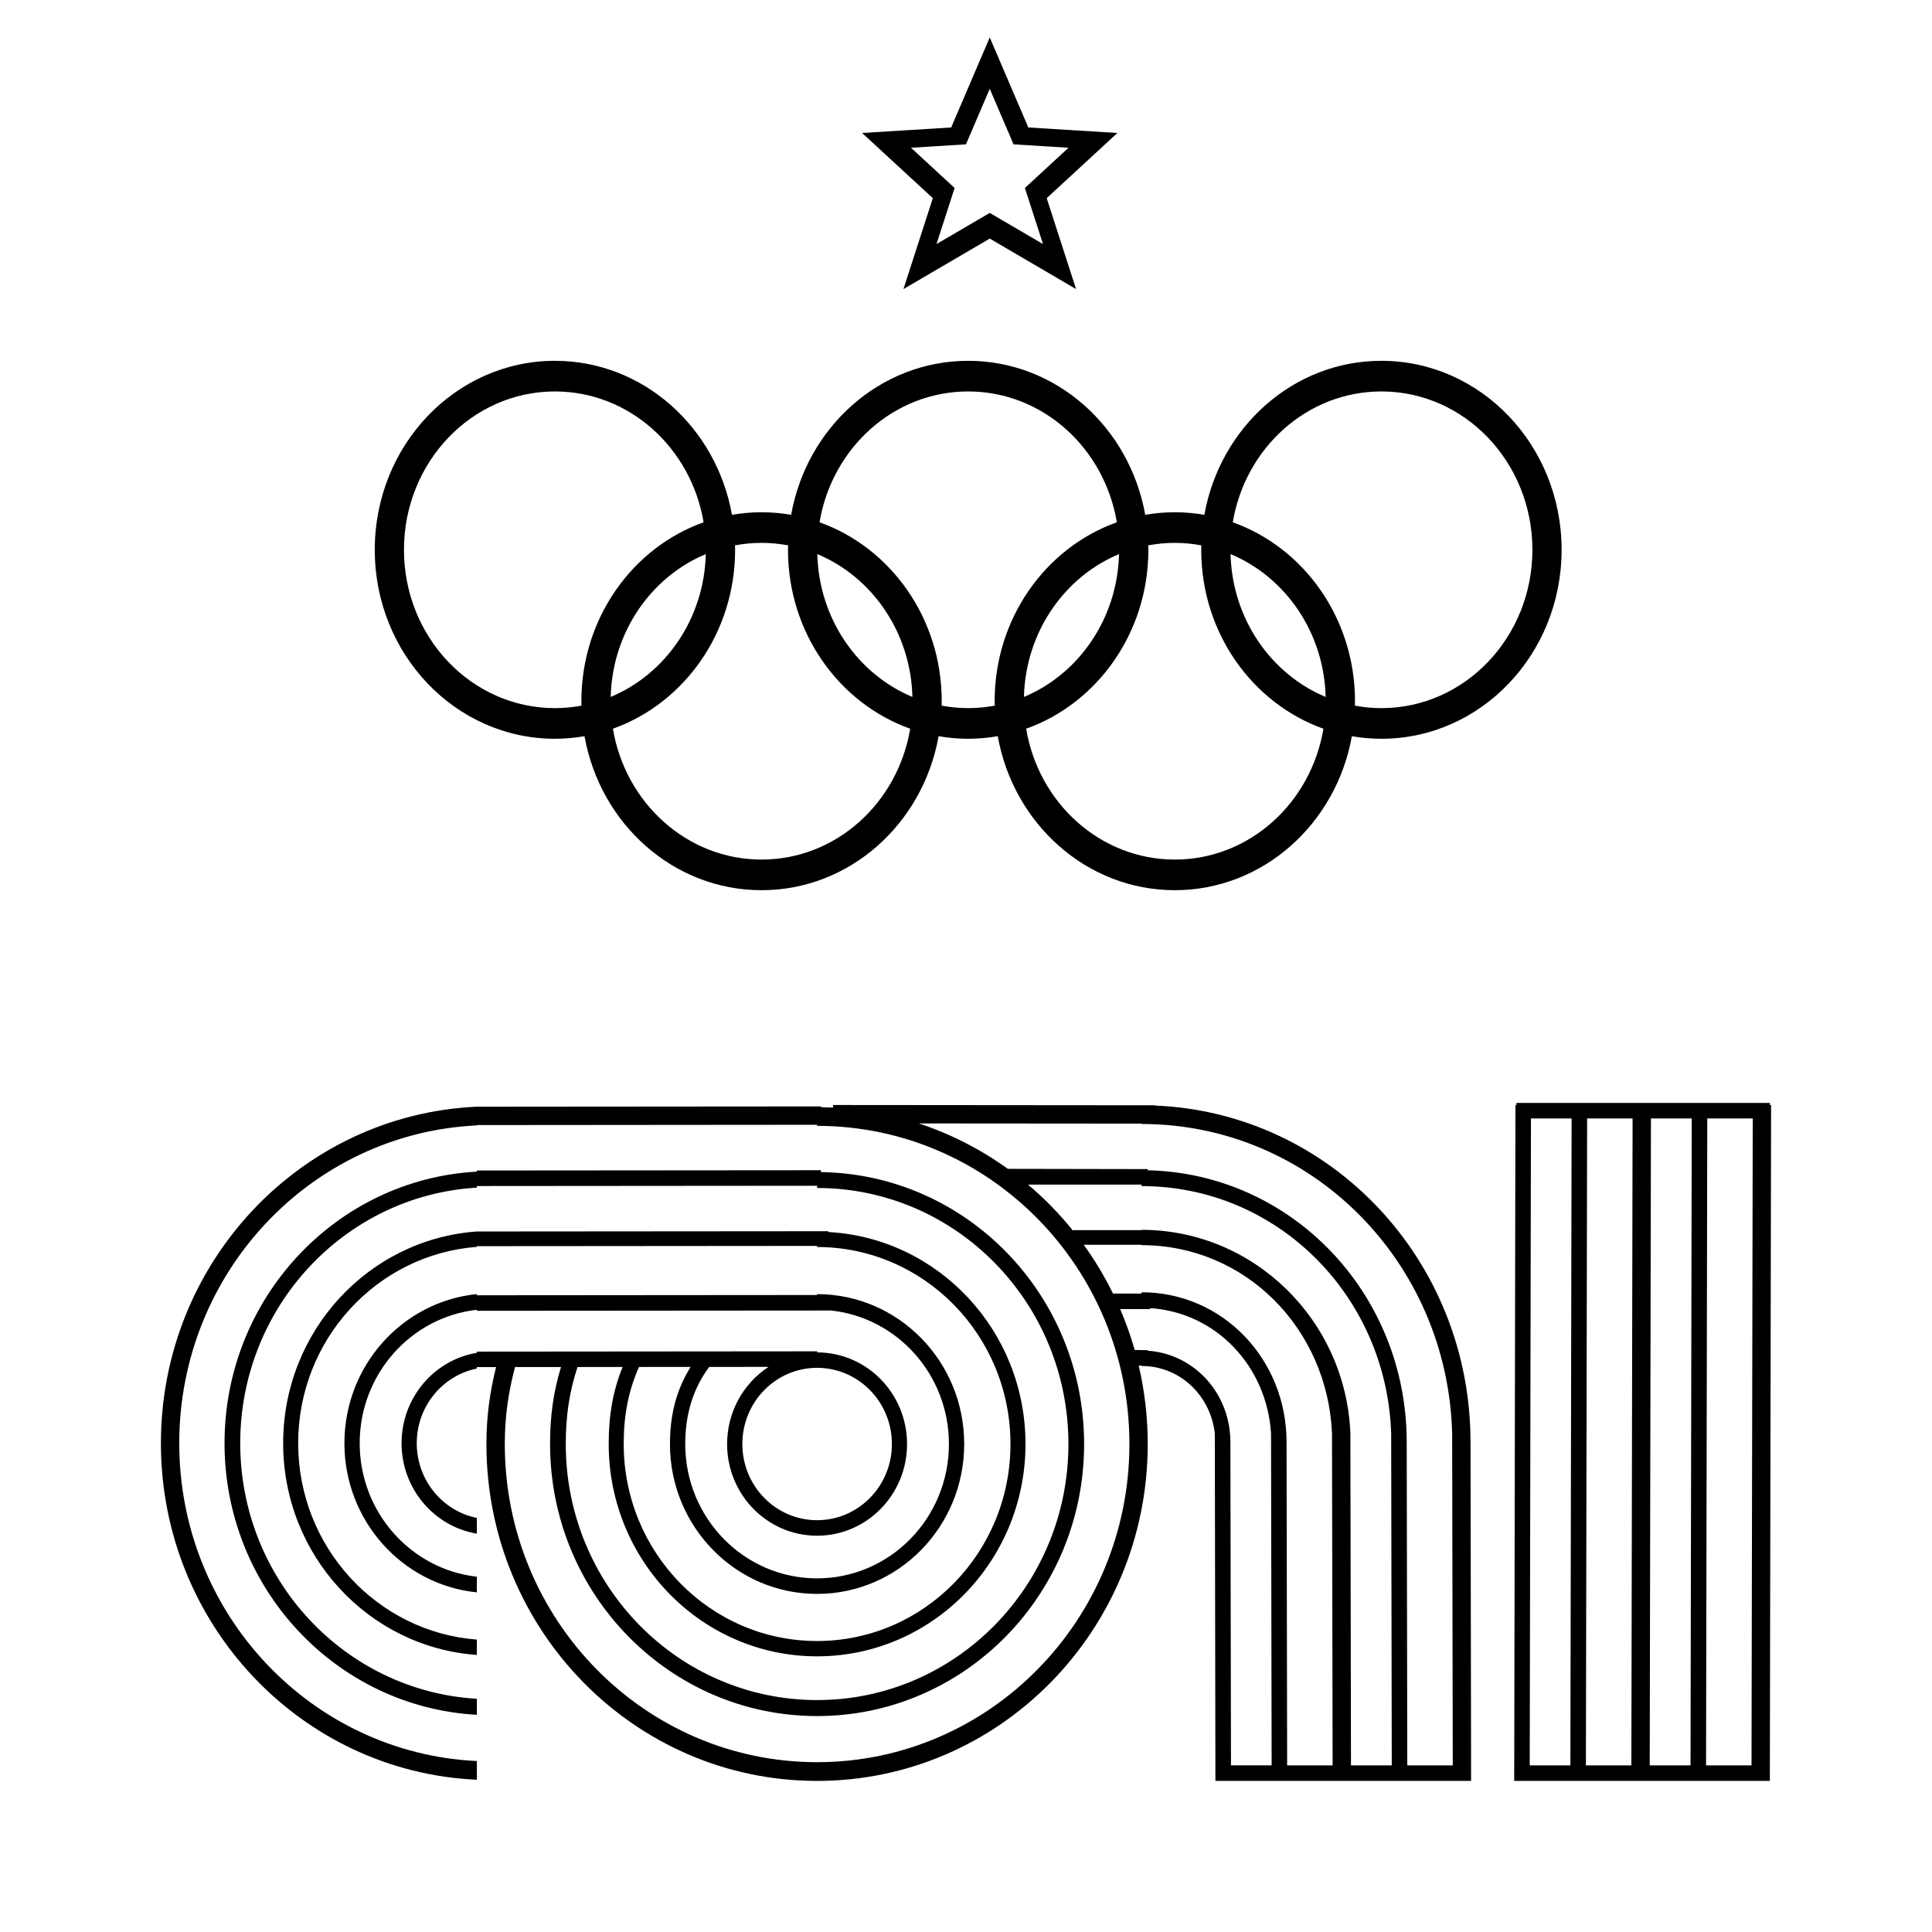
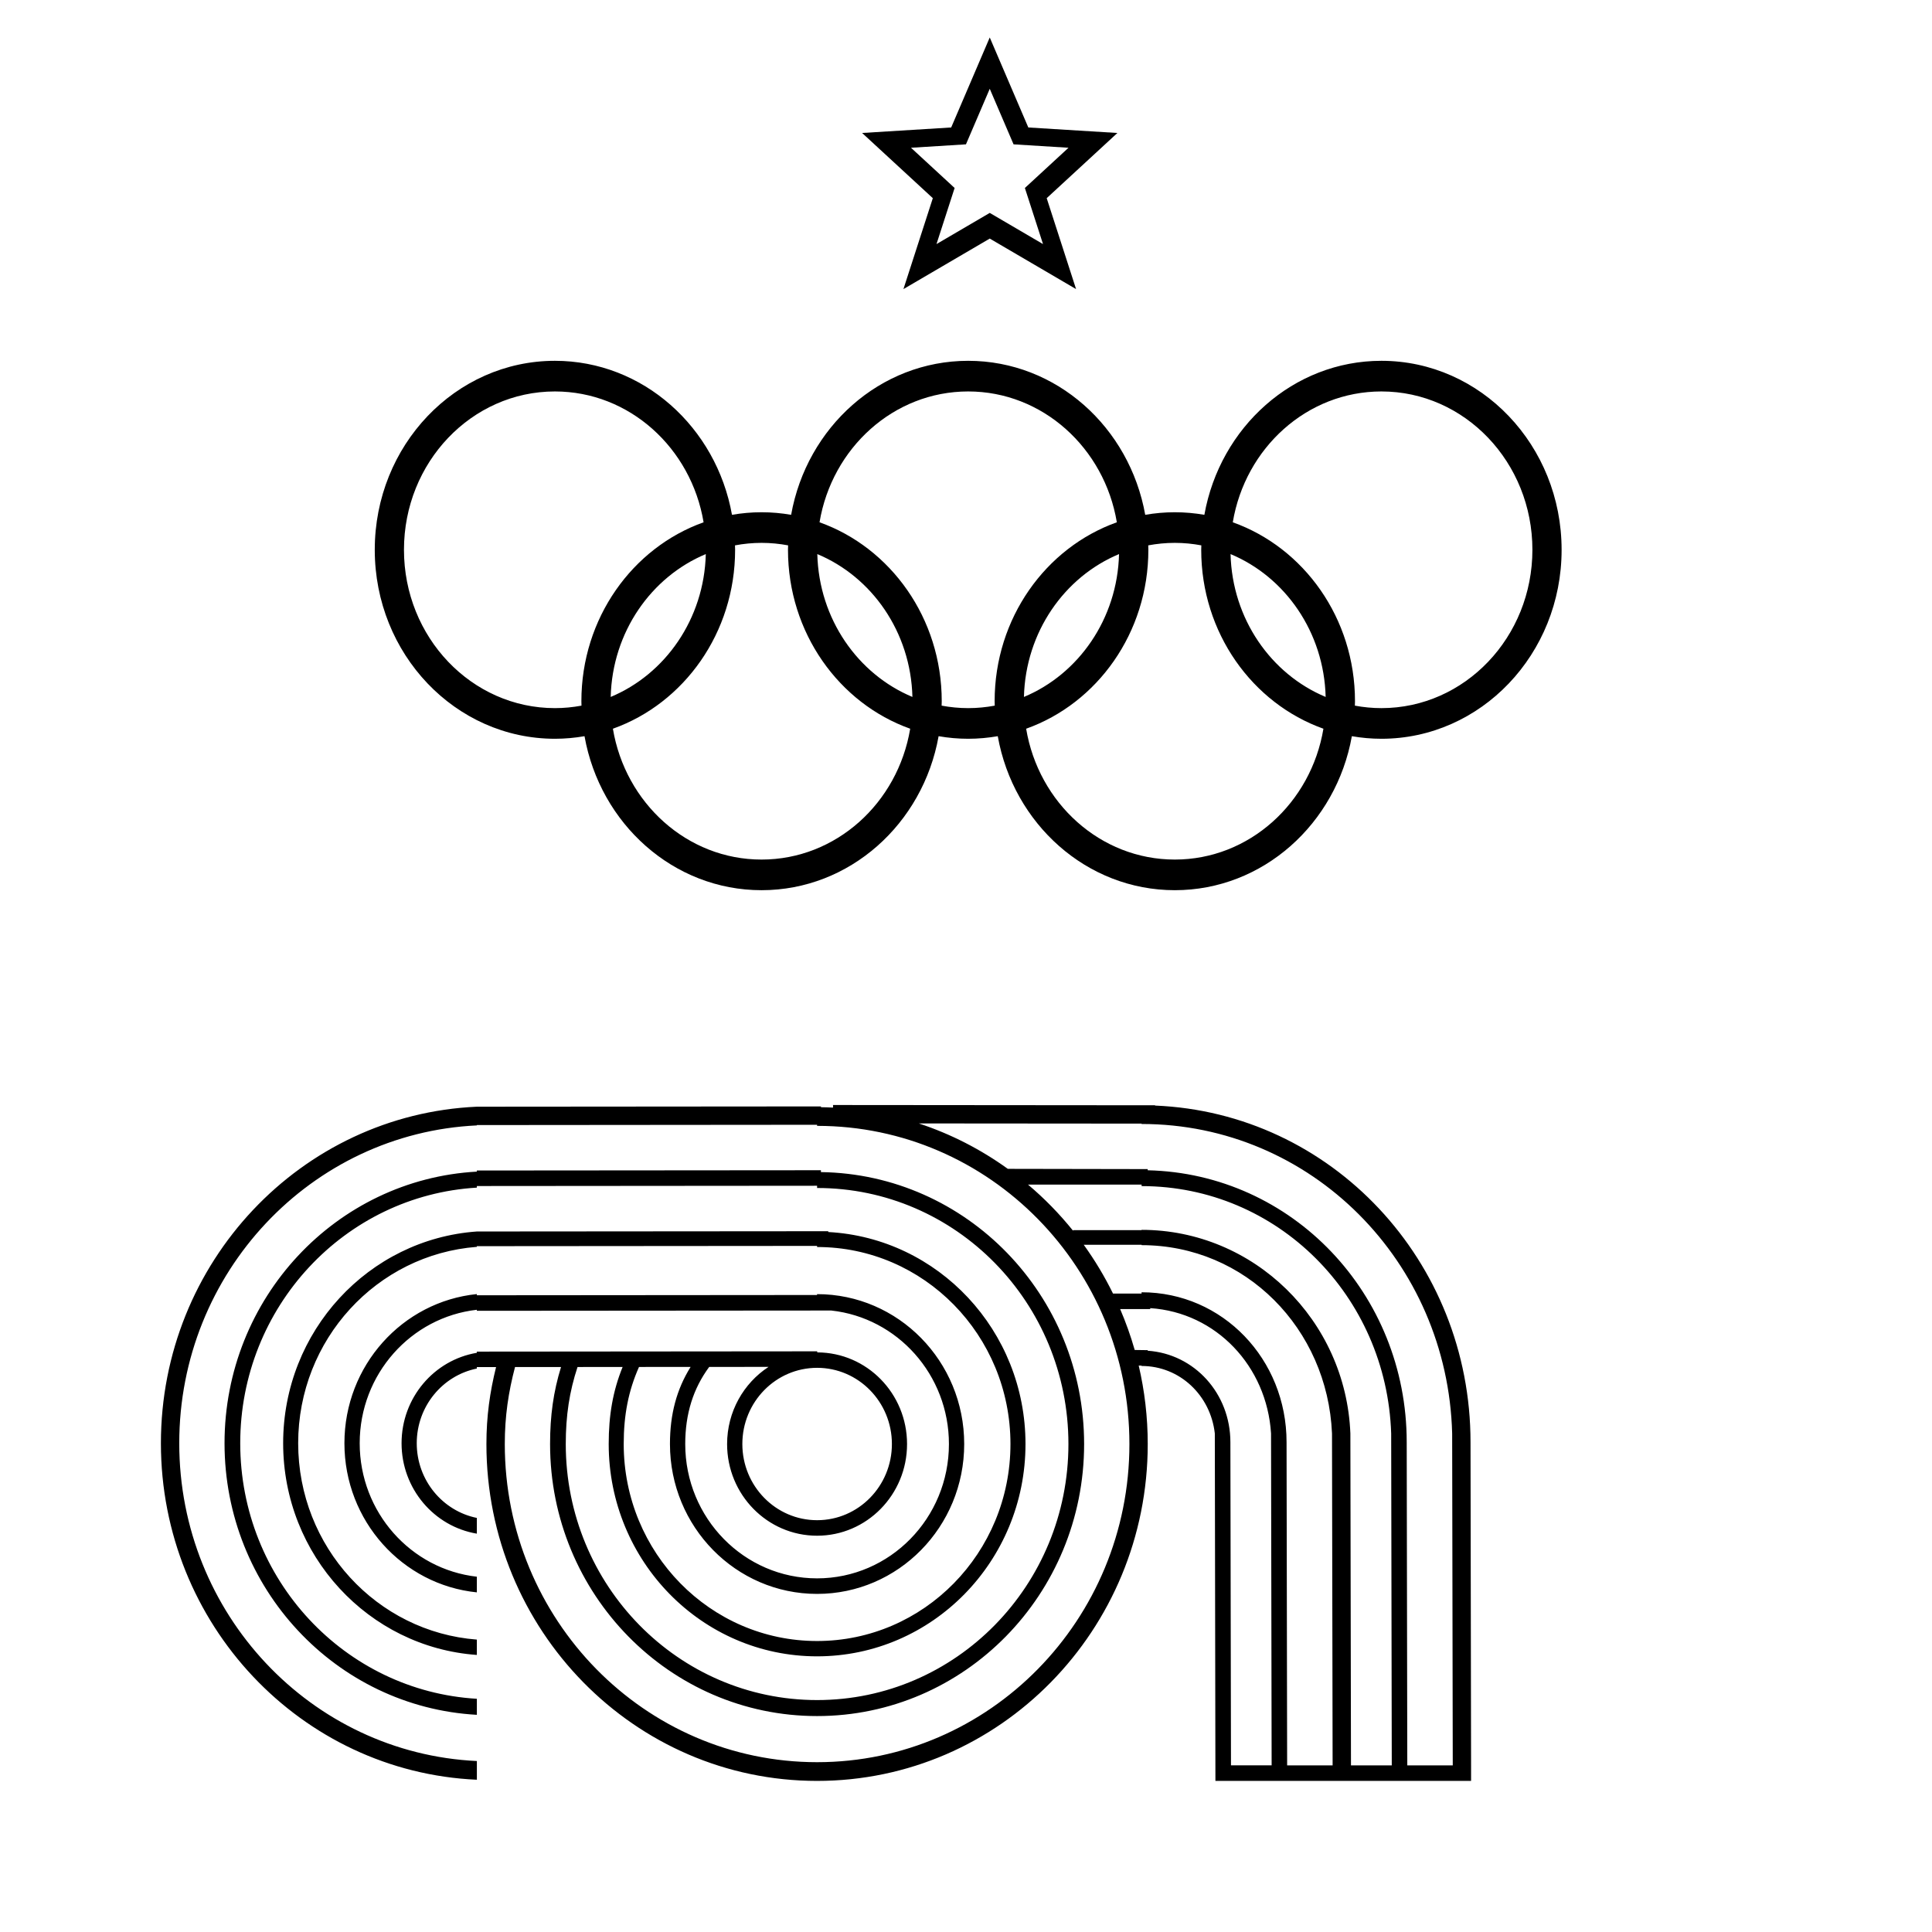
<svg xmlns="http://www.w3.org/2000/svg" version="1.0" id="Layer_1" x="0px" y="0px" width="192.756px" height="192.756px" viewBox="0 0 192.756 192.756" enable-background="new 0 0 192.756 192.756" xml:space="preserve">
  <g>
    <polygon fill-rule="evenodd" clip-rule="evenodd" fill="#FFFFFF" points="0,0 192.756,0 192.756,192.756 0,192.756 0,0  " />
    <path fill-rule="evenodd" clip-rule="evenodd" d="M137.825,35.998c-8.792,0-16.104,6.621-17.665,15.365   c-0.961-0.166-1.945-0.256-2.95-0.256c-1.006,0-1.99,0.09-2.951,0.256c-1.561-8.744-8.873-15.365-17.664-15.365   c-8.79,0-16.103,6.621-17.664,15.365c-0.96-0.166-1.945-0.256-2.951-0.256c-1.005,0-1.989,0.09-2.95,0.256   c-1.562-8.744-8.874-15.365-17.664-15.365c-9.928,0-17.976,8.442-17.976,18.855c0,10.413,8.048,18.854,17.976,18.854   c1.005,0,1.99-0.091,2.951-0.257c1.561,8.745,8.873,15.365,17.663,15.365c8.791,0,16.103-6.62,17.665-15.365   c0.961,0.167,1.945,0.257,2.951,0.257c1.006,0,1.99-0.091,2.951-0.257c1.562,8.745,8.873,15.365,17.664,15.365   c8.79,0,16.103-6.62,17.664-15.365c0.96,0.167,1.945,0.257,2.951,0.257c9.928,0,17.976-8.442,17.976-18.854   C155.801,44.44,147.753,35.998,137.825,35.998L137.825,35.998z M55.366,70.65c-8.318,0-15.062-7.072-15.062-15.797   c0-8.725,6.743-15.798,15.062-15.798c7.425,0,13.592,5.638,14.831,13.054c-7.089,2.526-12.192,9.562-12.192,17.851   c0,0.148,0.007,0.294,0.01,0.442C57.154,70.562,56.271,70.65,55.366,70.65L55.366,70.65z M70.418,55.281   c-0.165,6.478-4.045,11.981-9.489,14.253C61.093,63.056,64.973,57.552,70.418,55.281L70.418,55.281z M75.98,85.759   c-7.425,0-13.592-5.638-14.831-13.054c7.09-2.526,12.193-9.562,12.193-17.852c0-0.148-0.008-0.295-0.011-0.442   c0.86-0.16,1.745-0.249,2.648-0.249c0.905,0,1.789,0.088,2.65,0.249c-0.004,0.147-0.011,0.294-0.011,0.442   c0,8.29,5.103,15.326,12.192,17.852C89.572,80.121,83.407,85.759,75.98,85.759L75.98,85.759z M81.543,55.281   c5.445,2.271,9.325,7.775,9.489,14.253C85.588,67.262,81.708,61.759,81.543,55.281L81.543,55.281z M96.595,70.65   c-0.904,0-1.788-0.088-2.649-0.248c0.003-0.148,0.011-0.294,0.011-0.442c0-8.29-5.104-15.325-12.192-17.851   c1.239-7.416,7.405-13.054,14.831-13.054c7.425,0,13.591,5.638,14.831,13.054c-7.089,2.526-12.192,9.562-12.192,17.851   c0,0.148,0.008,0.294,0.011,0.442C98.384,70.562,97.5,70.65,96.595,70.65L96.595,70.65z M111.647,55.281   c-0.165,6.478-4.045,11.981-9.489,14.253C102.322,63.056,106.203,57.552,111.647,55.281L111.647,55.281z M117.21,85.759   c-7.426,0-13.592-5.638-14.831-13.054c7.09-2.526,12.193-9.562,12.193-17.852c0-0.148-0.008-0.295-0.012-0.442   c0.861-0.16,1.745-0.249,2.649-0.249s1.788,0.088,2.648,0.249c-0.003,0.147-0.011,0.294-0.011,0.442   c0,8.29,5.104,15.326,12.192,17.852C130.802,80.121,124.635,85.759,117.21,85.759L117.21,85.759z M122.772,55.281   c5.445,2.271,9.325,7.775,9.489,14.253C126.817,67.262,122.938,61.759,122.772,55.281L122.772,55.281z M137.825,70.65   c-0.905,0-1.789-0.088-2.649-0.248c0.003-0.148,0.011-0.294,0.011-0.442c0-8.29-5.104-15.325-12.192-17.851   c1.238-7.416,7.404-13.054,14.831-13.054c8.317,0,15.062,7.073,15.062,15.798C152.887,63.578,146.143,70.65,137.825,70.65   L137.825,70.65z" />
    <path fill-rule="evenodd" clip-rule="evenodd" d="M111.483,13.267l-8.888-0.549l-3.848-8.979L94.9,12.718l-8.887,0.549l7.055,6.505   l-2.932,9.071l8.612-5.04l8.612,5.04l-2.931-9.071L111.483,13.267L111.483,13.267z M98.748,21.242l-5.314,3.11l1.809-5.597   l-4.353-4.014l5.484-0.34l2.374-5.541l2.375,5.541l5.483,0.34l-4.353,4.014l1.809,5.597L98.748,21.242L98.748,21.242z" />
-     <path fill-rule="evenodd" clip-rule="evenodd" d="M176.58,110.246v-0.205h-25.287v0.205h-0.098l-0.122,67.434h0.22h1.328h4.056   h1.549h4.536h1.831h4.071h1.549h4.536h1.831v-1.549l0.122-65.885H176.58L176.58,110.246z M156.677,176.131h-4.056l0.122-64.541   h4.057L156.677,176.131L156.677,176.131z M162.762,176.131h-4.536l0.122-64.541h4.536L162.762,176.131L162.762,176.131z    M168.664,176.131h-4.071l0.122-64.541h4.071L168.664,176.131L168.664,176.131z M174.749,176.131h-4.536l0.122-64.541h4.536   L174.749,176.131L174.749,176.131z" />
    <path fill-rule="evenodd" clip-rule="evenodd" d="M146.714,143.883c0-18.104-13.878-32.861-31.474-33.58v-0.029l-32.128-0.027   v0.258c-0.401-0.02-0.803-0.035-1.207-0.039v-0.078l-34.327,0.027c-17.54,0.783-31.524,15.514-31.524,33.576   c0,18.061,13.985,32.793,31.524,33.574v-1.867c-16.528-0.779-29.694-14.678-29.694-31.707c0-17.031,13.166-30.93,29.694-31.709   v-0.035l33.945-0.029v0.109c17.209,0,31.159,14.213,31.159,31.744s-13.95,31.742-31.159,31.742   c-17.208,0-31.16-14.211-31.16-31.742c0-2.768,0.364-5.189,1.021-7.68l4.59-0.002c-0.762,2.473-1.093,4.855-1.093,7.682   c0,14.988,11.928,27.141,26.641,27.141c14.714,0,26.641-12.152,26.641-27.141c0-14.859-11.723-26.924-26.259-27.131v-0.186   l-34.327,0.027v0.111c-14.031,0.775-25.175,12.609-25.175,27.098c0,14.486,11.144,26.322,25.175,27.098v-1.6   c-13.167-0.773-23.609-11.893-23.609-25.498c0-13.607,10.443-24.725,23.609-25.5v-0.16l33.945-0.027v0.223   c13.849,0,25.075,11.436,25.075,25.545c0,14.107-11.227,25.545-25.075,25.545c-13.848,0-25.075-11.438-25.075-25.545   c0-2.836,0.362-5.225,1.174-7.684l4.498-0.004c-0.976,2.406-1.388,4.814-1.388,7.688c0,11.697,9.308,21.182,20.791,21.182   c11.483,0,20.792-9.484,20.792-21.182c0-11.318-8.712-20.561-19.678-21.152v-0.08l-35.06,0.027   c-10.798,0.768-19.326,9.93-19.326,21.125s8.528,20.355,19.326,21.123v-1.531c-9.97-0.764-17.827-9.24-17.827-19.592   c0-10.354,7.857-18.83,17.827-19.592v-0.068l33.945-0.027v0.111c10.655,0,19.293,8.801,19.293,19.656   c0,10.854-8.638,19.654-19.293,19.654c-10.654,0-19.293-8.801-19.293-19.654c0-2.893,0.469-5.312,1.526-7.689l5.149-0.004   c-1.398,2.238-2.061,4.73-2.061,7.693c0,8.258,6.572,14.953,14.678,14.953c8.107,0,14.679-6.695,14.679-14.953   c0-8.26-6.572-14.955-14.679-14.955v0.086l-33.945,0.027v-0.119c-7.418,0.752-13.212,7.125-13.212,14.881   c0,7.754,5.794,14.129,13.212,14.879v-1.562c-6.574-0.744-11.688-6.42-11.688-13.316s5.114-12.574,11.688-13.316v0.102   l35.369-0.027c6.595,0.723,11.731,6.41,11.731,13.322c0,7.4-5.89,13.4-13.155,13.4c-7.265,0-13.154-6-13.154-13.4   c0-3.02,0.801-5.545,2.391-7.695l5.921-0.004c-2.487,1.625-4.135,4.467-4.135,7.699c0,5.051,4.02,9.145,8.977,9.145   c4.958,0,8.977-4.094,8.977-9.145c0-5.047-4.011-9.137-8.962-9.145v-0.107l-33.96,0.029v0.119c-4.26,0.715-7.511,4.48-7.511,9.023   c0,4.541,3.251,8.309,7.511,9.021v-1.57c-3.418-0.693-5.996-3.766-5.996-7.451c0-3.688,2.577-6.76,5.996-7.453v-0.143l1.918-0.002   c-0.62,2.494-0.963,4.918-0.963,7.678c0,18.561,14.77,33.609,32.99,33.609c18.221,0,32.99-15.049,32.99-33.609   c0-2.697-0.313-5.316-0.901-7.83l0.284,0.004v0.037c3.831,0,6.885,2.943,7.31,6.732l0.06,34.666h0.22h1.329h4.056h1.548h4.537   h1.831h4.07h1.549h4.536h1.831v-1.549L146.714,143.883L146.714,143.883z M88.985,144.07c0,4.197-3.34,7.6-7.461,7.6   c-4.121,0-7.46-3.402-7.46-7.6c0-4.199,3.34-7.602,7.46-7.602C85.645,136.469,88.985,139.871,88.985,144.07L88.985,144.07z    M122.756,143.883c0-4.842-3.576-8.801-8.249-9.121v-0.057l-1.297-0.018c-0.399-1.4-0.886-2.762-1.452-4.08h3.001v-0.094   c6.579,0.434,11.63,5.795,12.053,12.5l0.059,33.117h-4.056L122.756,143.883L122.756,143.883z M128.36,143.883   c0-8.258-6.358-14.953-14.464-14.953v0.129h-2.851c-0.839-1.709-1.816-3.336-2.919-4.865h5.77v0.035   c10.368,0,18.552,8.334,18.998,18.785l0.061,33.117h-4.537L128.36,143.883L128.36,143.883z M138.798,143.014l0.059,33.117h-4.07   l-0.06-33.117c-0.448-11.295-9.634-20.312-20.83-20.312v0.029h-6.834v0.064c-1.35-1.68-2.856-3.223-4.497-4.607l11.331,0.002v0.148   C127.458,118.338,138.347,129.309,138.798,143.014L138.798,143.014z M144.882,143.014l0.06,33.117h-4.536l-0.058-32.248   c0-14.781-11.411-26.793-25.841-27.125v-0.117l-13.957-0.025c-2.69-1.939-5.678-3.479-8.879-4.531l22.226,0.018v0.037   C130.819,112.139,144.43,125.883,144.882,143.014L144.882,143.014z" />
  </g>
</svg>